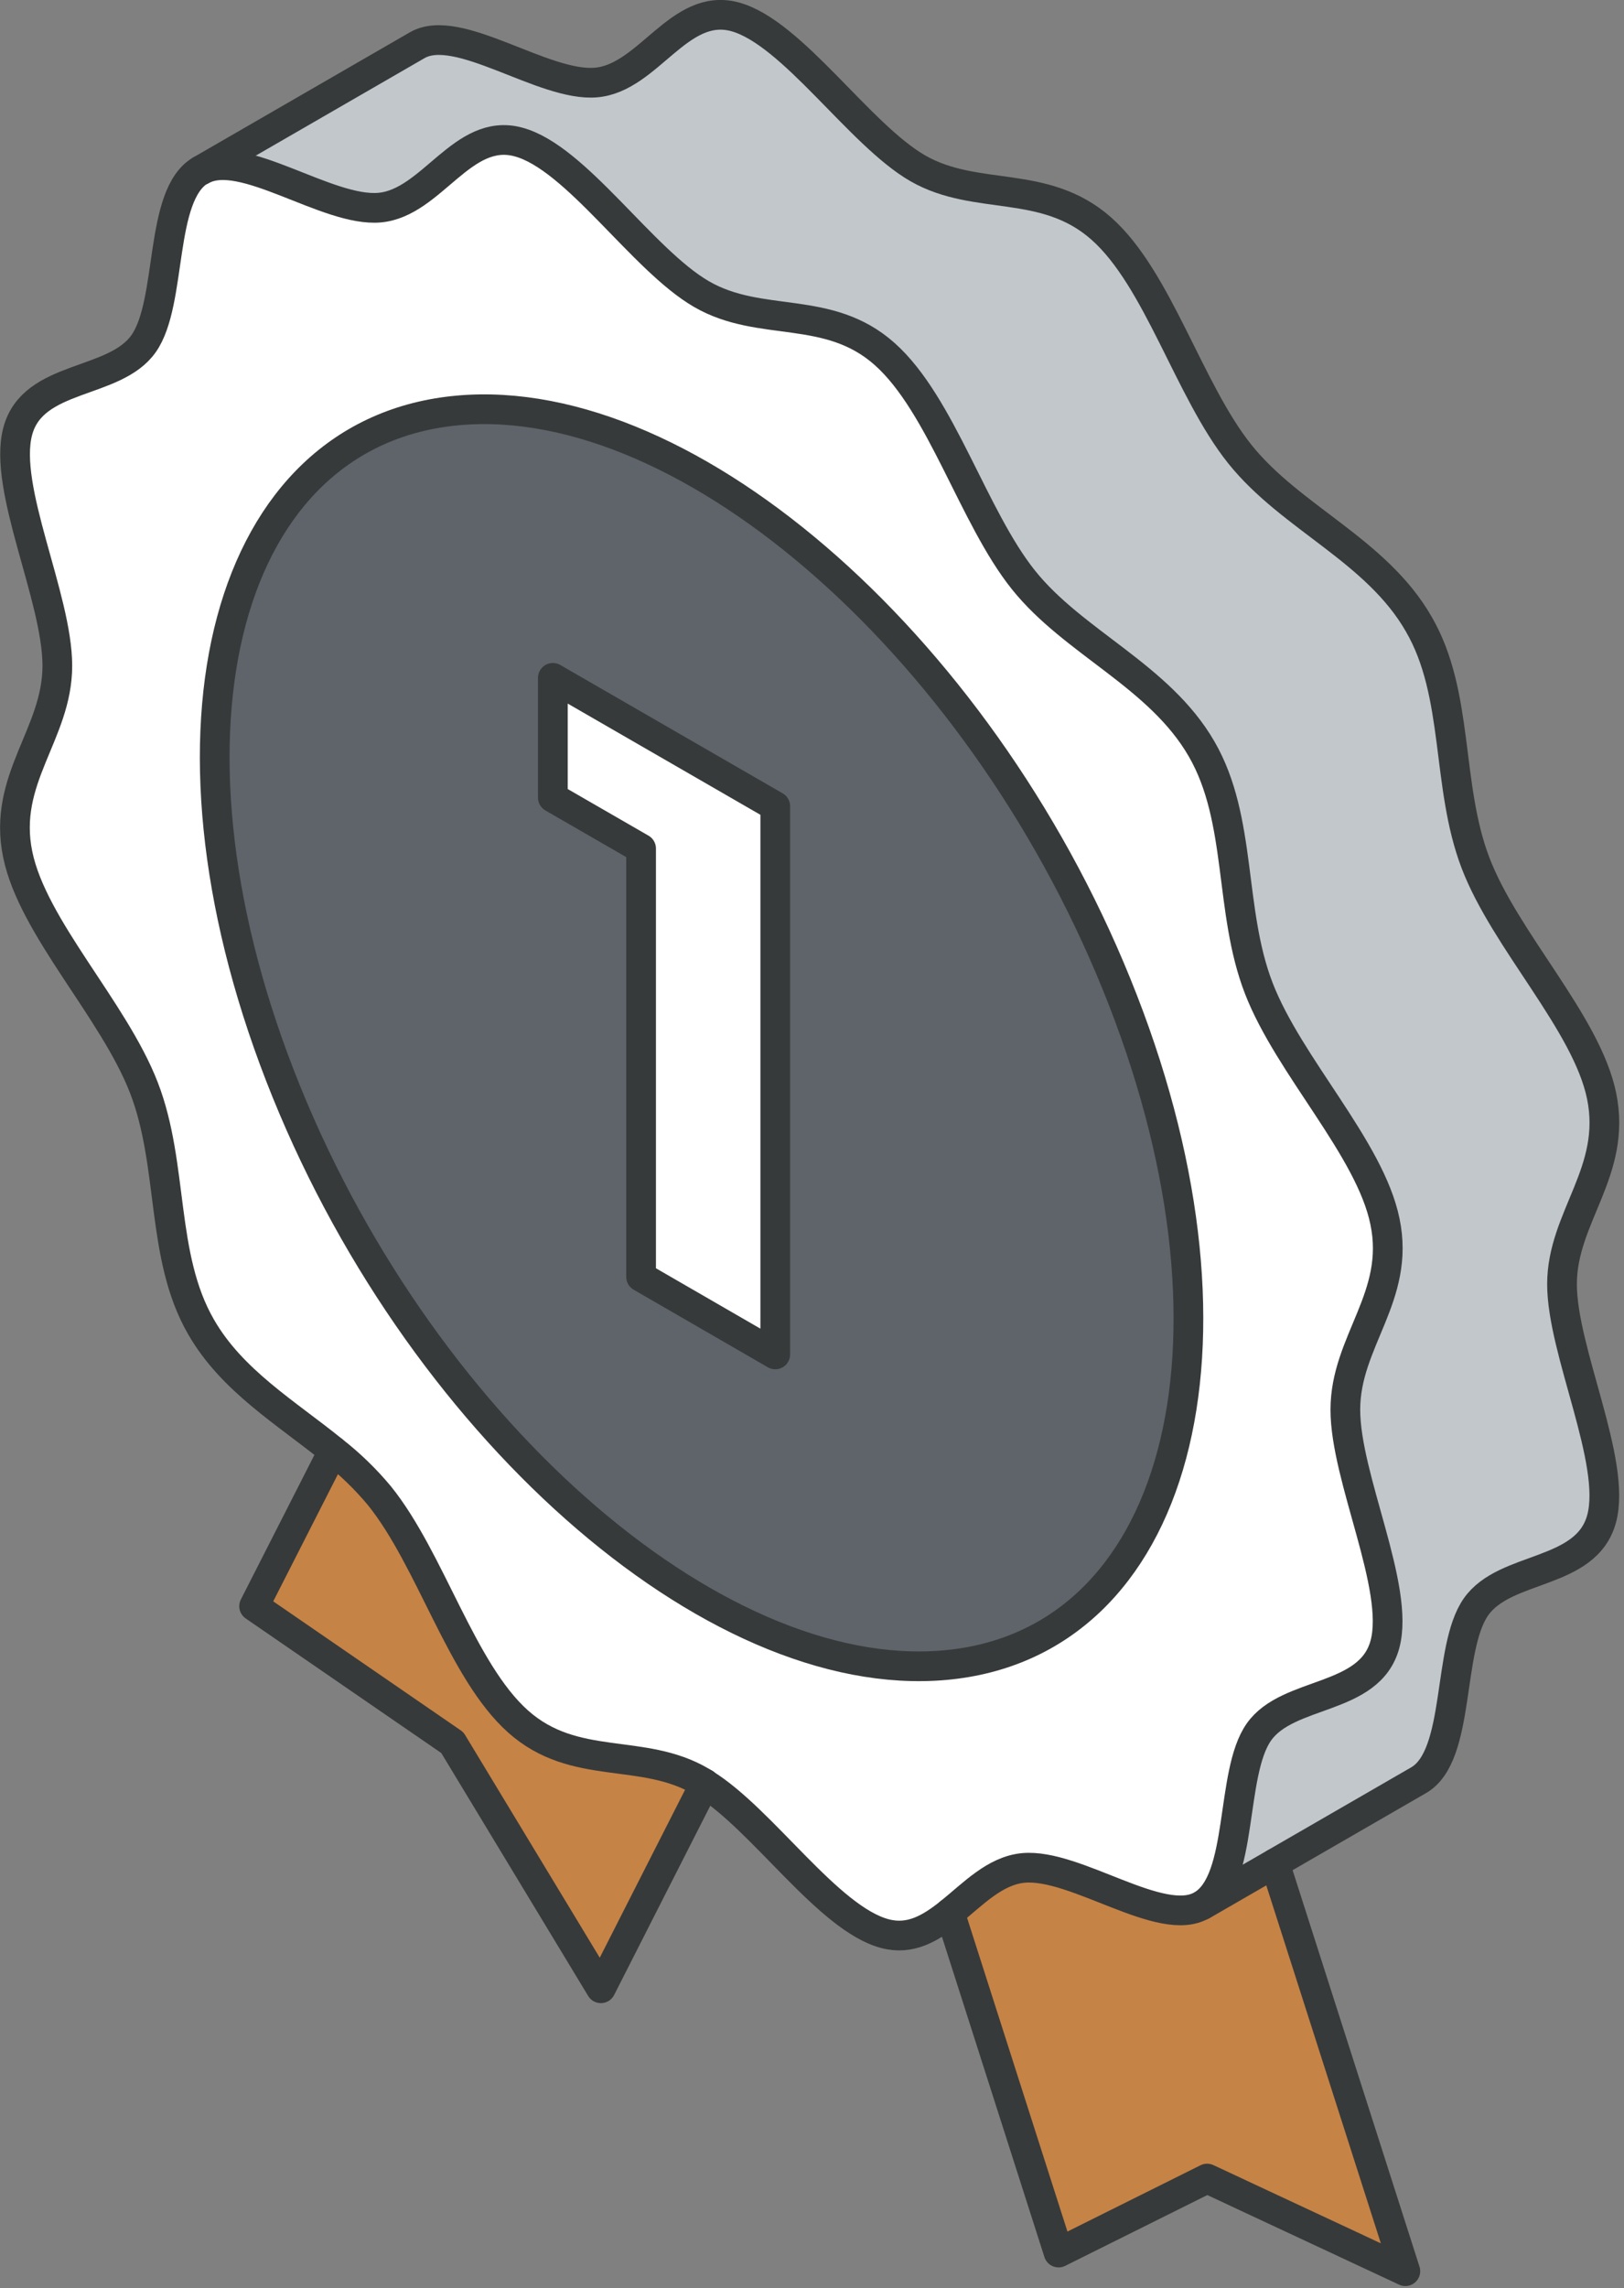
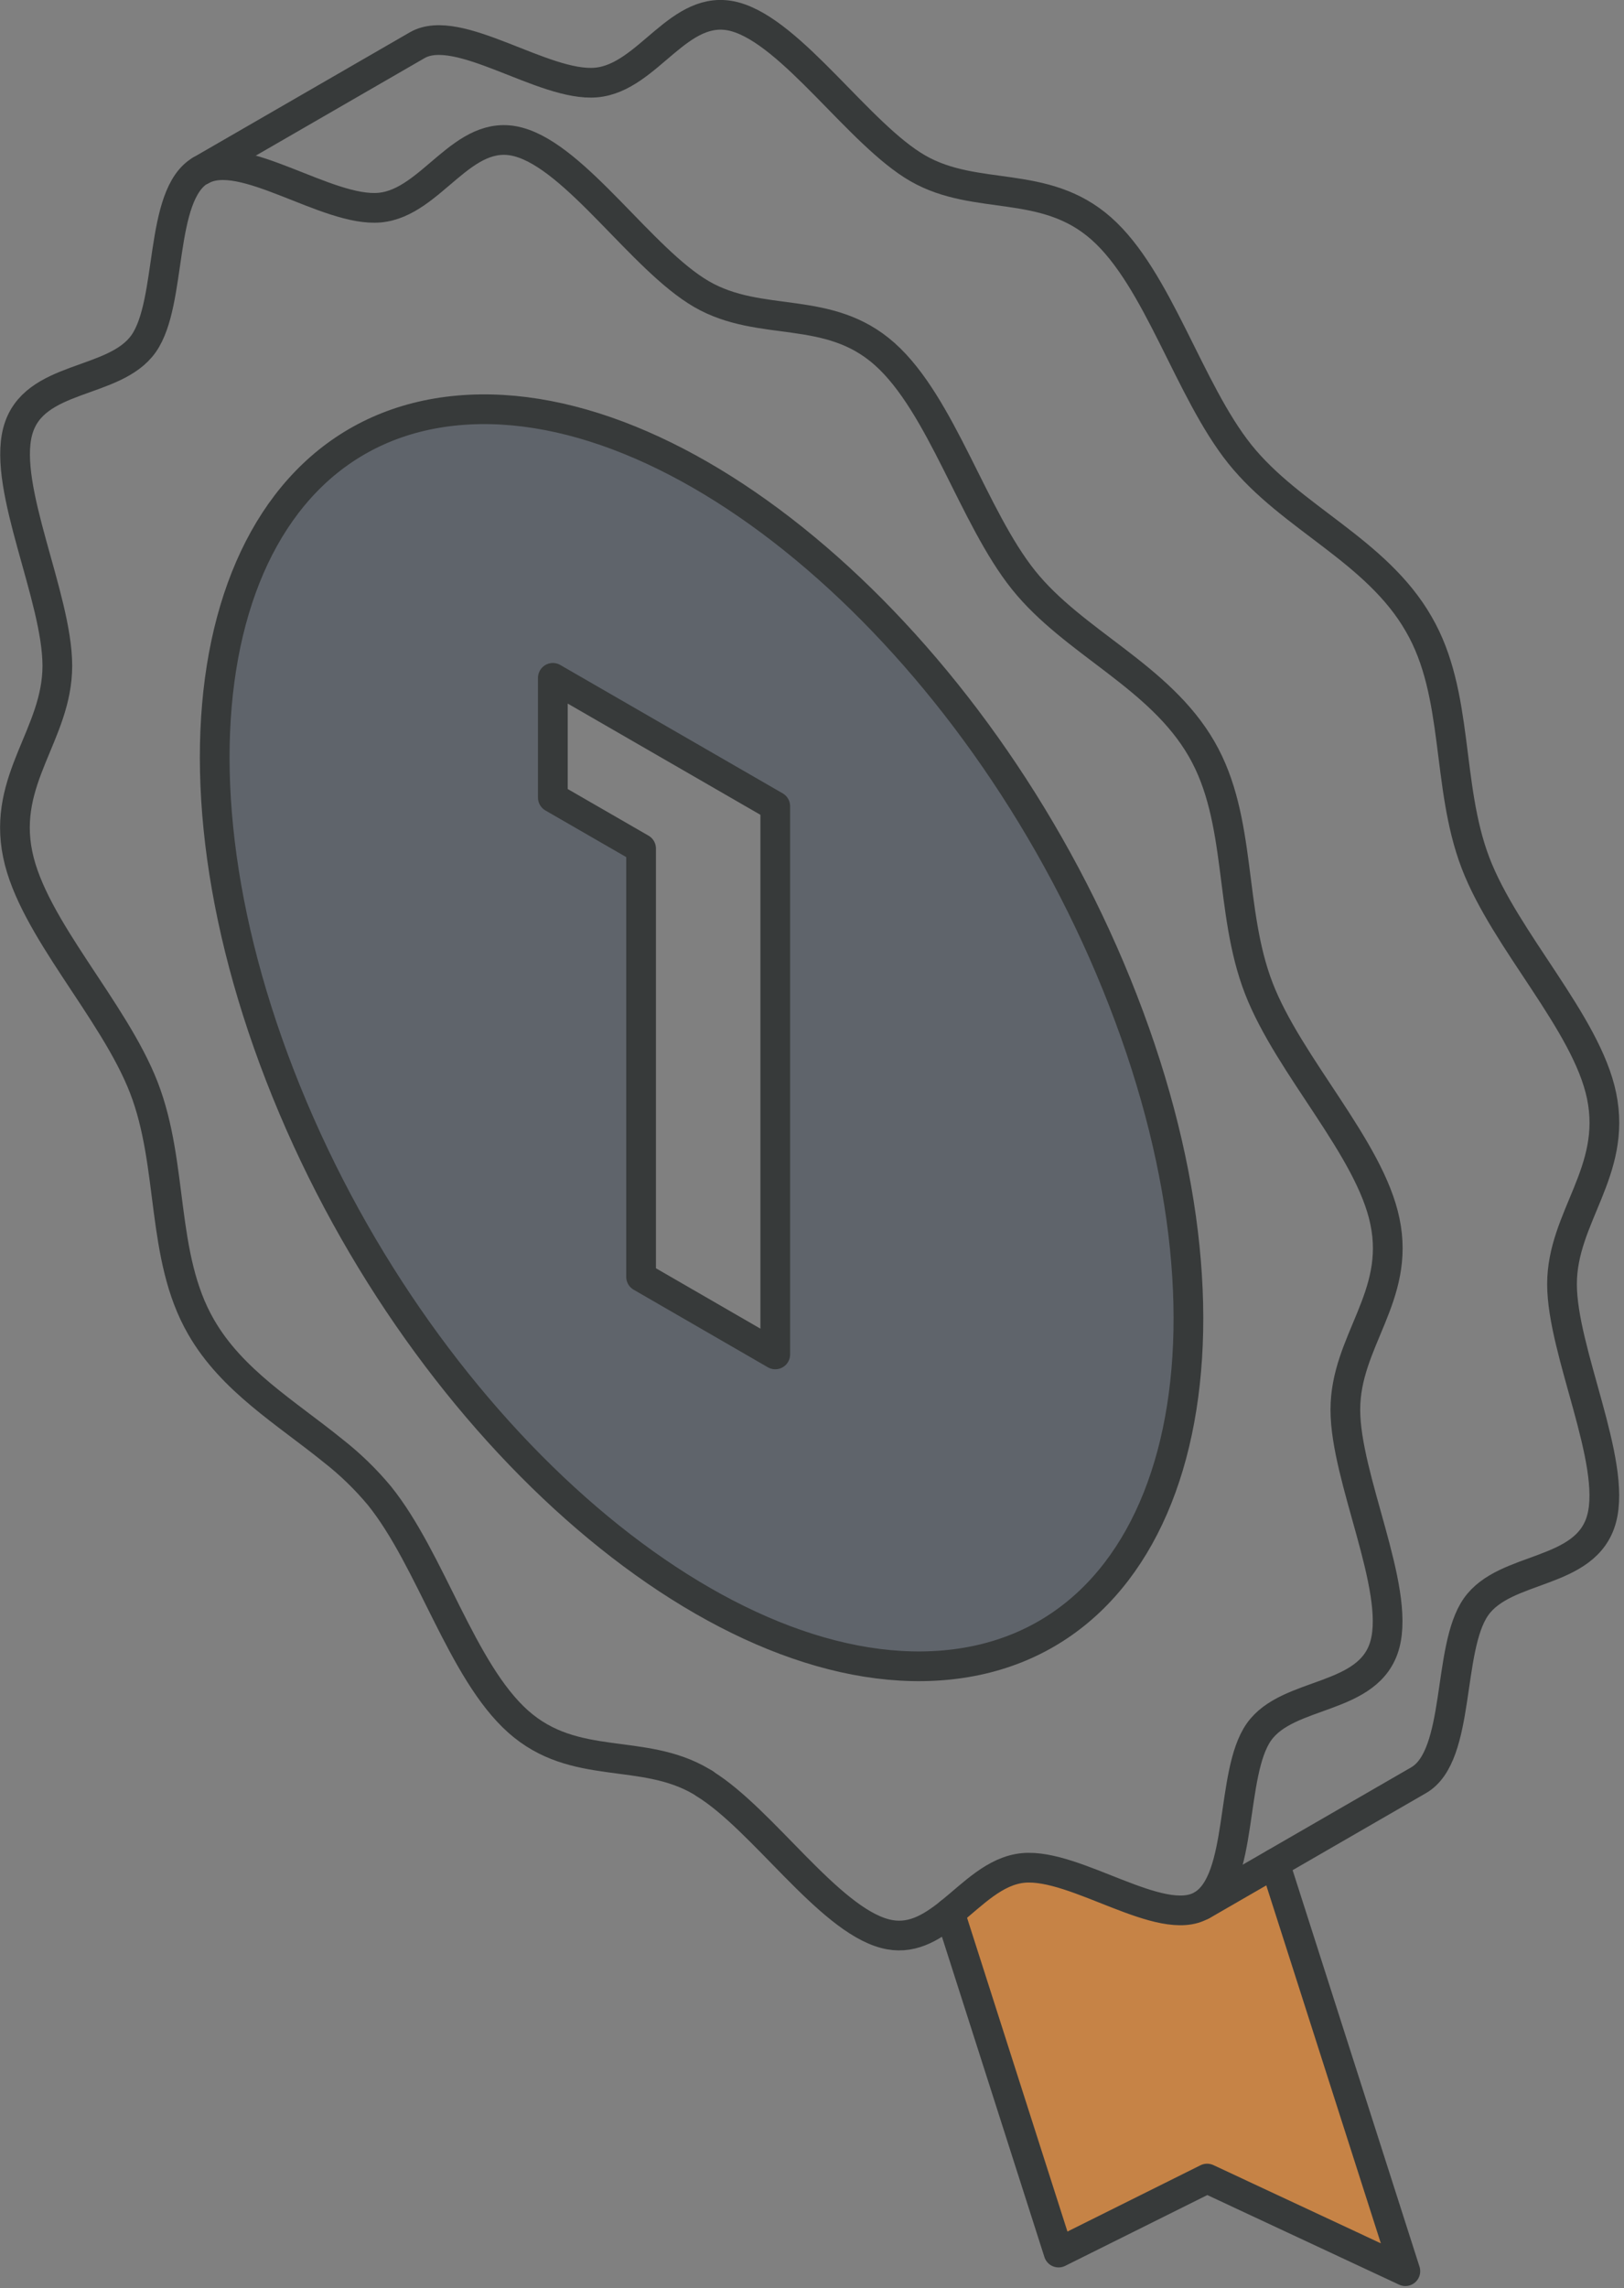
<svg xmlns="http://www.w3.org/2000/svg" width="164" height="231" viewBox="0 0 164 231" fill="none">
  <rect x="0" y="0" width="164" height="231" fill="#808080" stroke="none" />
  <g clip-path="url(#clip0_146_4862)">
-     <path d="M161.78 110.64C163.35 118.28 157.78 122.88 157.78 129.64C157.78 136.4 163.33 147.58 161.78 153.32C160.23 159.06 152 158 149.05 162.22C146.1 166.44 147.55 177.22 143.27 179.71L121.4 192.34C125.68 189.88 124.22 179.04 127.17 174.85C130.12 170.66 138.36 171.73 139.9 165.99C141.44 160.25 135.9 149.22 135.9 142.31C135.9 135.4 141.49 130.91 139.9 123.31C138.39 115.93 130.21 107.65 127.16 99.77C124.11 91.89 125.52 82.77 121.39 75.62C117.13 68.22 108.47 64.89 103.39 58.54C98.31 52.19 95.11 40.85 89.39 35.75C83.67 30.65 76.87 33.16 70.88 29.69C64.89 26.22 58.17 15.88 52.34 14.33C46.7 12.81 43.62 20.48 38.34 20.96C33.06 21.44 24.42 14.81 20.34 17.19L42.14 4.56C46.27 2.19 54.9 8.8 60.2 8.33C65.5 7.86 68.57 0.19 74.2 1.69C80 3.25 86.8 13.62 92.7 17C98.6 20.38 105.47 18 111.21 23.07C116.95 28.14 120.05 39.41 125.21 45.85C130.37 52.29 139 55.55 143.27 63C147.4 70.1 146 79.23 149 87.1C152 94.97 160.27 103.27 161.78 110.64Z" fill="#C2C7CC" />
    <path d="M128.74 188.11L141.92 229.28L121.92 219.93L106.92 227.4L95.92 193.1C98.26 191.21 100.48 188.83 103.36 188.57C108.65 188.1 117.28 194.72 121.36 192.34L128.74 188.11Z" fill="#C68346" />
-     <path d="M139.91 123.27C141.48 130.91 135.91 135.51 135.91 142.27C135.91 149.03 141.45 160.21 139.91 165.95C138.37 171.69 130.17 170.54 127.18 174.81C124.19 179.08 125.69 189.81 121.41 192.3C117.29 194.68 108.66 188.06 103.41 188.53C100.53 188.79 98.31 191.17 95.97 193.06C93.97 194.63 91.97 195.85 89.4 195.16C83.68 193.64 77.04 183.63 71.22 180.04L70.89 179.85C64.89 176.34 58.13 178.85 52.39 173.79C46.65 168.73 43.56 157.44 38.39 151C36.997 149.317 35.428 147.789 33.71 146.44C28.98 142.6 23.48 139.36 20.36 133.92C16.23 126.77 17.65 117.64 14.59 109.77C11.53 101.9 3.29 93.63 1.78 86.26C0.21 78.62 5.78 74.02 5.78 67.21C5.78 60.4 0.25 49.28 1.78 43.54C3.31 37.8 11.52 39 14.51 34.68C17.5 30.36 16.01 19.68 20.27 17.19C24.39 14.81 33.01 21.43 38.27 20.96C43.53 20.49 46.64 12.81 52.27 14.33C58.1 15.88 64.87 26.24 70.76 29.65C76.65 33.06 83.53 30.65 89.27 35.71C95.01 40.77 98.11 52.05 103.27 58.5C108.43 64.95 117.04 68.18 121.27 75.58C125.4 82.72 123.98 91.86 127.04 99.73C130.1 107.6 138.4 115.89 139.91 123.27ZM95.42 168.1C118.92 166.01 126.98 135.94 113.42 100.96C99.86 65.98 69.77 39.33 46.27 41.43C22.77 43.53 14.7 73.58 28.27 108.57C41.84 143.56 71.9 170.2 95.42 168.1Z" fill="white" />
    <path d="M113.41 101C126.98 136 118.92 166.05 95.41 168.14C71.9 170.23 41.84 143.59 28.27 108.61C14.7 73.63 22.76 43.61 46.27 41.47C69.78 39.33 99.83 66 113.41 101ZM78.29 136.73V81.39L55.83 68.39V80.52L64.74 85.66V128.9L78.29 136.73Z" fill="#5F646B" />
-     <path d="M78.29 81.39V136.73L64.74 128.9V85.66L55.83 80.52V68.43L78.29 81.39Z" fill="white" />
-     <path d="M71.17 180.07L60.68 200.72L45.68 175.92L25.68 162.15L33.68 146.47C35.383 147.811 36.938 149.33 38.32 151C43.51 157.44 46.6 168.69 52.32 173.79C58.04 178.89 64.87 176.34 70.82 179.85L71.17 180.07Z" fill="#C68346" />
    <path d="M71.17 180.08C76.99 183.67 83.63 193.68 89.35 195.2C91.92 195.89 93.95 194.67 95.92 193.1C98.26 191.21 100.48 188.83 103.36 188.57C108.65 188.1 117.28 194.72 121.36 192.34C125.64 189.88 124.18 179.04 127.13 174.85C130.08 170.66 138.32 171.73 139.86 165.99C141.4 160.25 135.86 149.22 135.86 142.31C135.86 135.4 141.45 130.91 139.86 123.31C138.35 115.93 130.17 107.65 127.12 99.77C124.07 91.89 125.48 82.77 121.35 75.62C117.09 68.22 108.43 64.89 103.35 58.54C98.27 52.19 95.07 40.85 89.35 35.75C83.63 30.65 76.83 33.16 70.84 29.69C64.85 26.22 58.17 15.88 52.34 14.33C46.7 12.81 43.62 20.48 38.34 20.96C33.06 21.44 24.42 14.81 20.34 17.19" stroke="#373A3A" stroke-width="3" stroke-linecap="round" stroke-linejoin="round" />
    <path d="M20.27 17.19C16 19.67 17.45 30.48 14.51 34.68C11.57 38.88 3.32 37.78 1.79 43.54C0.26 49.3 5.79 60.31 5.79 67.21C5.79 74.11 0.21 78.62 1.79 86.26C3.3 93.63 11.48 101.92 14.53 109.8C17.58 117.68 16.17 126.8 20.3 133.95C23.42 139.39 28.92 142.63 33.65 146.47C35.363 147.81 36.928 149.328 38.32 151C43.51 157.44 46.6 168.69 52.32 173.79C58.04 178.89 64.87 176.34 70.82 179.85L71.15 180.04" stroke="#373A3A" stroke-width="3" stroke-linecap="round" stroke-linejoin="round" />
    <path d="M113.41 101C99.83 66 69.77 39.33 46.27 41.43C22.77 43.53 14.7 73.58 28.27 108.57C41.84 143.56 71.9 170.2 95.42 168.1C118.94 166 127 135.94 113.41 101Z" stroke="#373A3A" stroke-width="3" stroke-linecap="round" stroke-linejoin="round" />
-     <path d="M71.17 180.07V180.08L60.68 200.72L45.68 175.92L25.66 162.15L33.64 146.47" stroke="#373A3A" stroke-width="3" stroke-linecap="round" stroke-linejoin="round" />
    <path d="M95.92 193.09L106.9 227.4L121.9 219.93L141.92 229.28L128.74 188.11" stroke="#373A3A" stroke-width="3" stroke-linecap="round" stroke-linejoin="round" />
    <path d="M78.29 81.39V136.73L64.74 128.9V85.66L55.83 80.52V68.43L78.29 81.39Z" stroke="#373A3A" stroke-width="3" stroke-linecap="round" stroke-linejoin="round" />
    <path d="M20.27 17.19L42.14 4.56C46.27 2.19 54.9 8.8 60.2 8.33C65.5 7.86 68.57 0.19 74.2 1.69C80 3.25 86.8 13.62 92.7 17C98.6 20.38 105.47 18 111.21 23.07C116.95 28.14 120.05 39.41 125.21 45.85C130.37 52.29 139 55.55 143.27 63C147.4 70.1 146 79.23 149 87.1C152 94.97 160.23 103.27 161.74 110.64C163.31 118.28 157.74 122.88 157.74 129.64C157.74 136.4 163.29 147.58 161.74 153.32C160.19 159.06 152 158 149.05 162.22C146.1 166.44 147.55 177.22 143.27 179.71L121.4 192.34" stroke="#373A3A" stroke-width="3" stroke-linecap="round" stroke-linejoin="round" />
  </g>
  <defs>
    <clipPath id="clip0_146_4862">
      <rect width="163.56" height="230.78" fill="white" />
    </clipPath>
  </defs>
</svg>